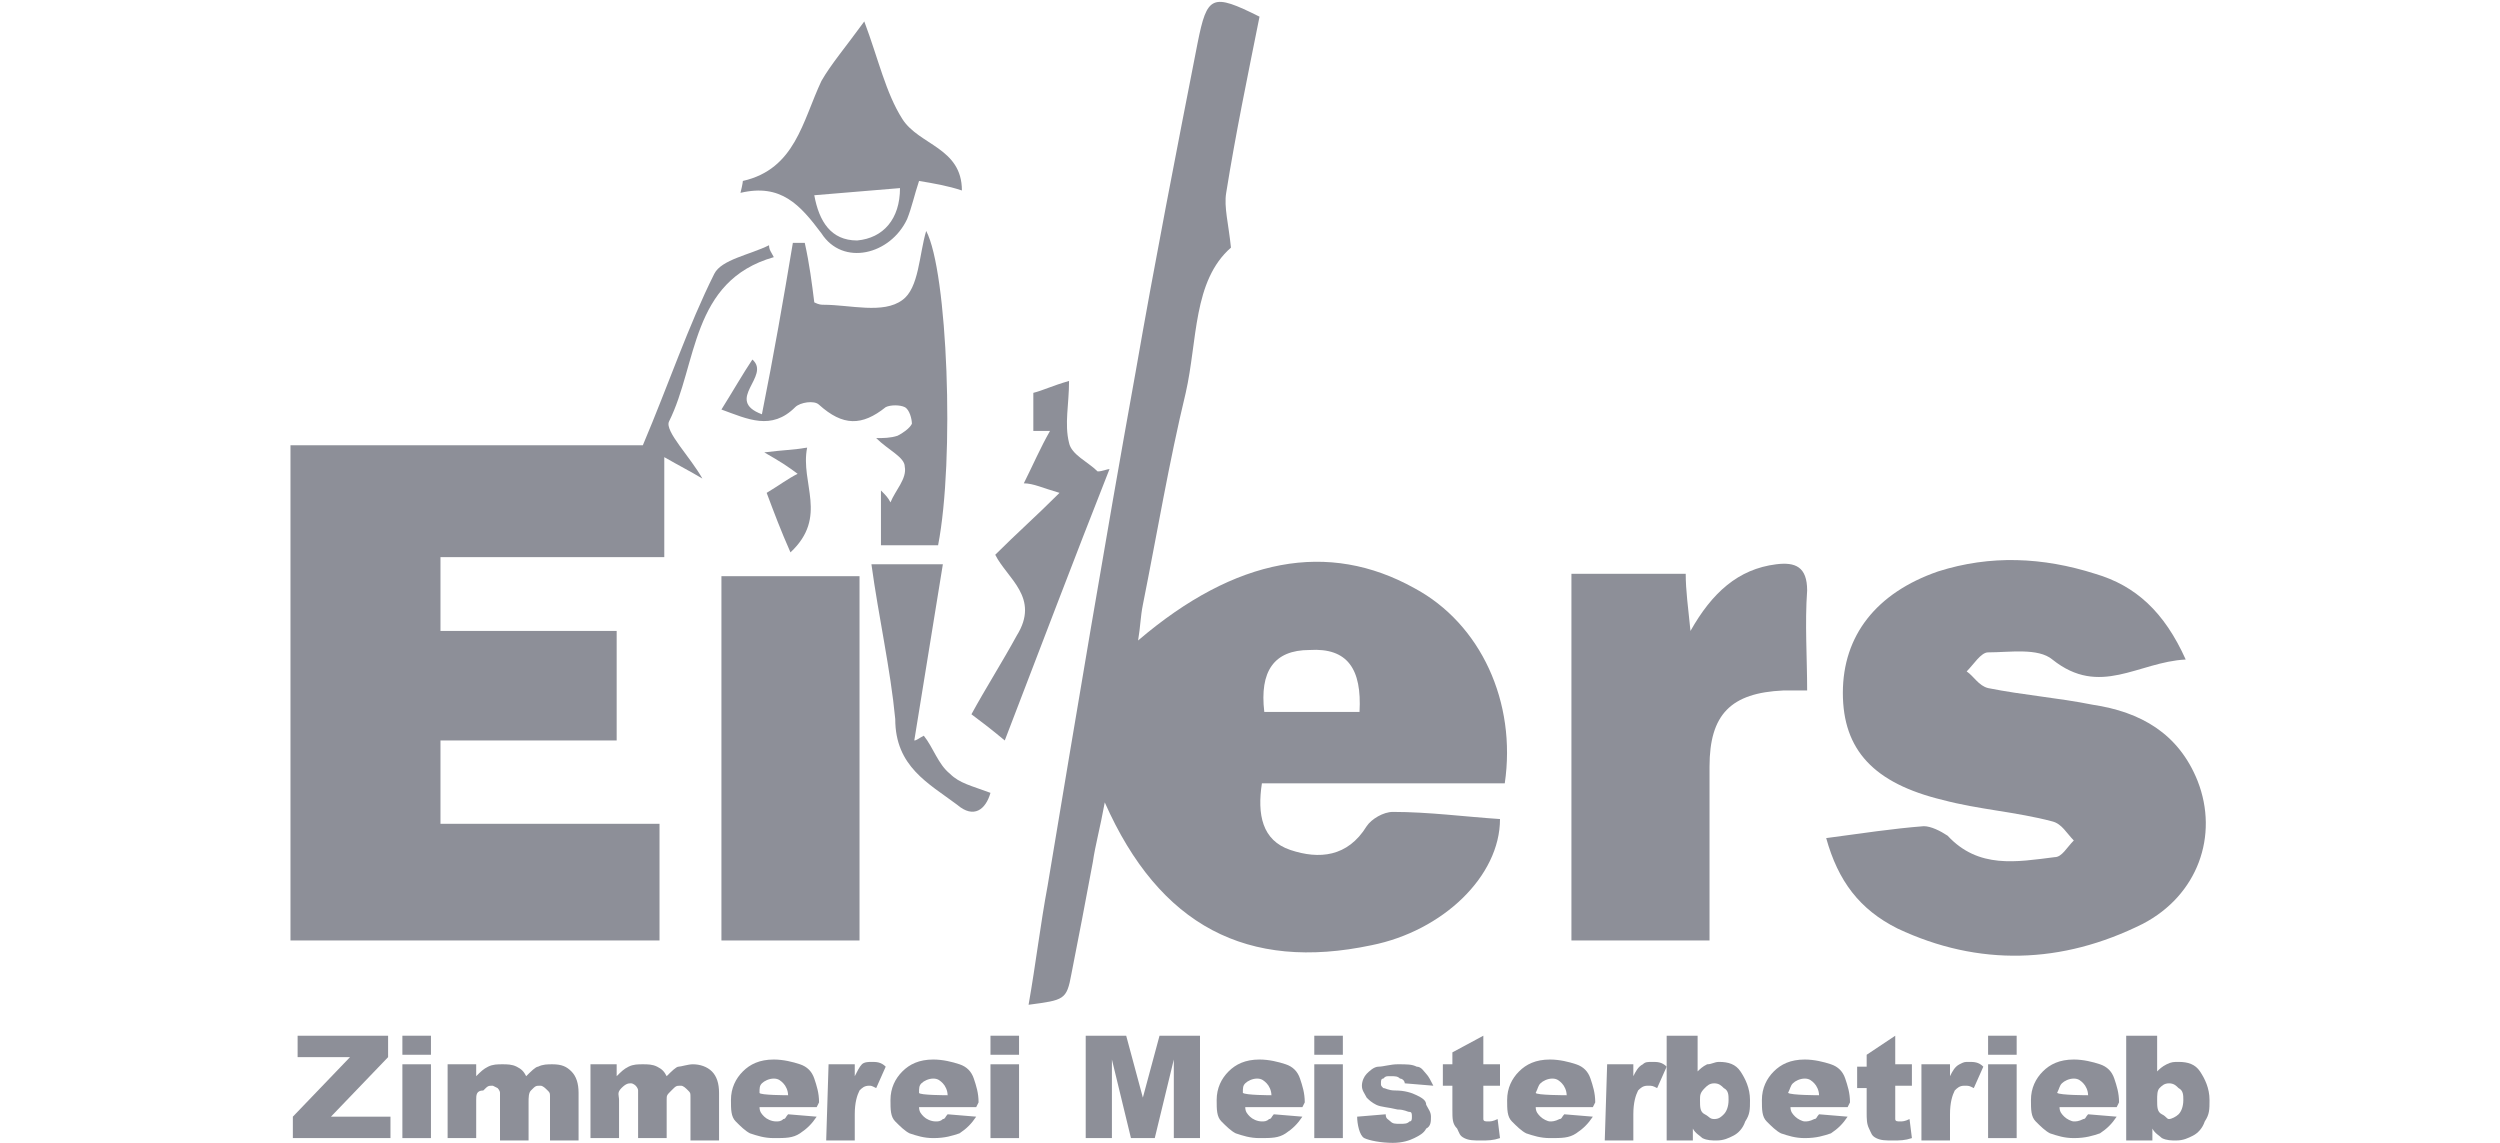
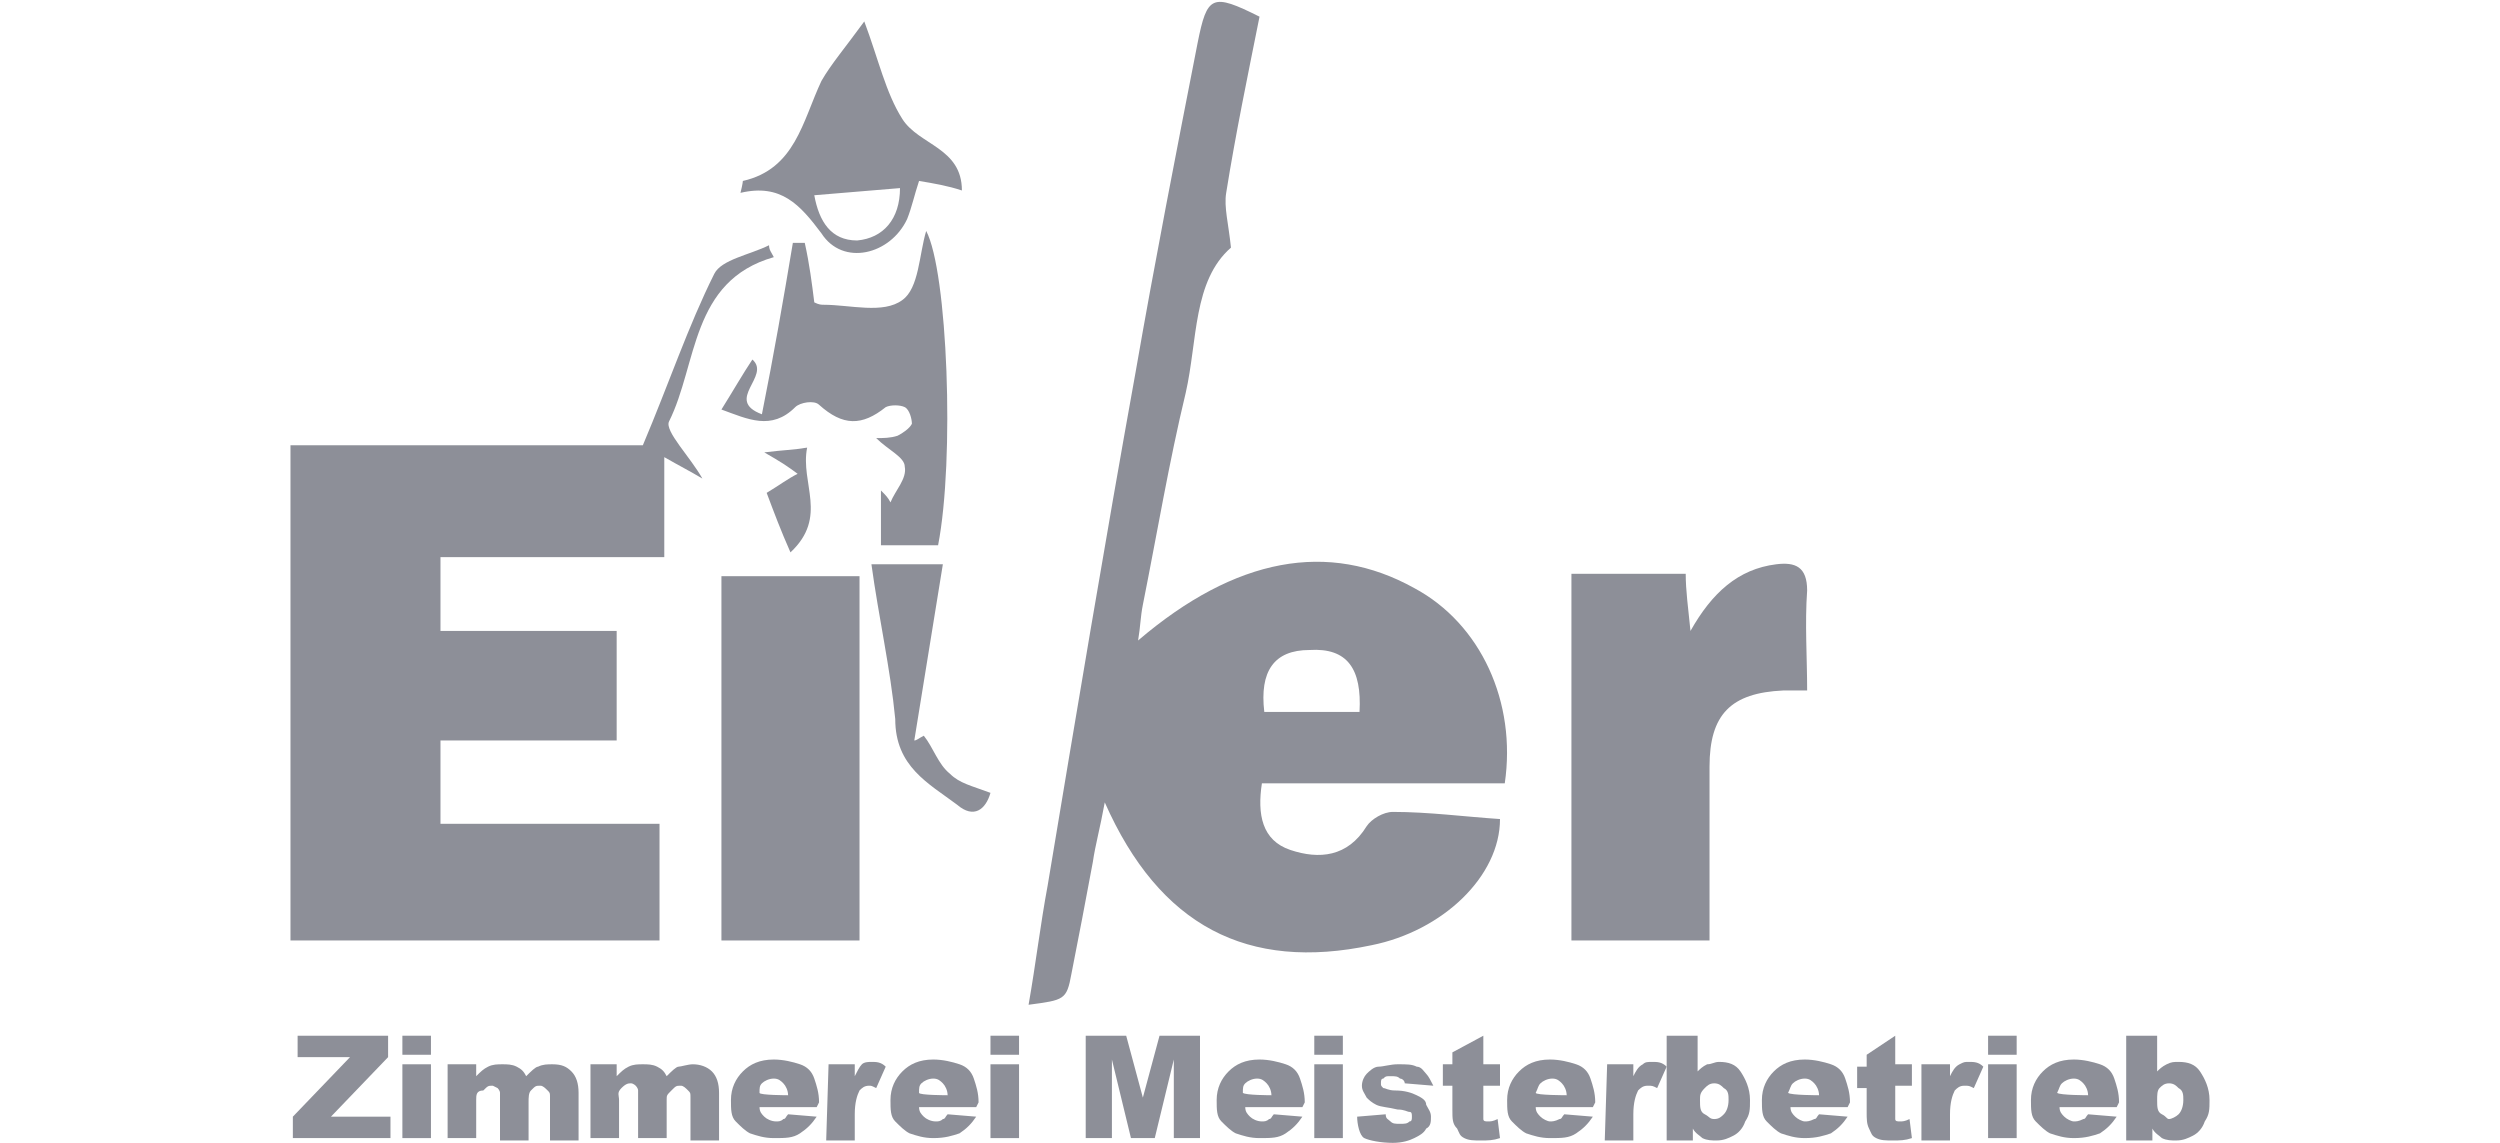
<svg xmlns="http://www.w3.org/2000/svg" version="1.1" id="Ebene_1" x="0px" y="0px" viewBox="0 0 105 48" style="enable-background:new 0 0 105 48;" xml:space="preserve">
  <style type="text/css">
	.st0{fill:#8D8F98;}
</style>
  <g>
    <path class="st0" d="M52.9,0.7c-0.5,2.5-1,4.9-1.4,7.4c-0.1,0.6,0.1,1.3,0.2,2.3c-1.6,1.4-1.4,3.9-1.9,6.1   c-0.7,2.9-1.2,5.9-1.8,8.9c-0.1,0.5-0.1,0.9-0.2,1.5c4.1-3.5,8-4.2,11.6-2.2c2.8,1.5,4.3,4.8,3.8,8.2H53c-0.2,1.3,0,2.4,1.2,2.8   c1.2,0.4,2.4,0.3,3.2-1c0.2-0.3,0.7-0.6,1.1-0.6c1.5,0,3,0.2,4.5,0.3c0,2.4-2.4,4.7-5.4,5.3c-5.2,1.1-8.9-0.8-11.2-6   c-0.2,1.1-0.4,1.8-0.5,2.5c-0.3,1.6-0.6,3.2-0.9,4.7c-0.2,1.1-0.3,1.1-1.8,1.3c0.3-1.7,0.5-3.4,0.8-5c1.2-7.2,2.4-14.4,3.7-21.6   c0.8-4.6,1.7-9.2,2.6-13.8C50.7-0.2,50.9-0.3,52.9,0.7L52.9,0.7z M57.1,29.9c0.1-1.8-0.5-2.7-2.1-2.6c-1.5,0-2.1,0.9-1.9,2.6H57.1z   " />
    <path class="st0" d="M32.5,10.8c-3.5,1-3.2,4.5-4.4,6.9c-0.2,0.4,0.9,1.5,1.4,2.4c-0.5-0.3-0.9-0.5-1.6-0.9v4.2h-9.4v3.1h7.4v4.6   h-7.4v3.5h9.2v4.9H12.2V18.7H27c1.1-2.6,1.9-5,3-7.2c0.3-0.6,1.5-0.8,2.3-1.2C32.3,10.5,32.4,10.6,32.5,10.8L32.5,10.8z" />
-     <path class="st0" d="M76.7,35.2c1.5-0.2,2.8-0.4,4.1-0.5c0.3,0,0.7,0.2,1,0.4c1.3,1.4,2.9,1.1,4.5,0.9c0.3,0,0.5-0.4,0.8-0.7   c-0.3-0.3-0.5-0.7-0.9-0.8c-1.5-0.4-3.1-0.5-4.6-0.9c-2.9-0.7-4.2-2.1-4.2-4.5c0-2.4,1.4-4.2,4-5.1c2.2-0.7,4.4-0.6,6.6,0.1   c1.7,0.5,2.9,1.6,3.8,3.6c-2,0.1-3.6,1.6-5.6,0c-0.6-0.5-1.8-0.3-2.7-0.3c-0.3,0-0.6,0.5-0.9,0.8c0.3,0.2,0.5,0.6,0.9,0.7   c1.5,0.3,2.9,0.4,4.4,0.7c2,0.3,3.6,1.2,4.4,3.2c0.9,2.3,0,4.8-2.3,6c-3.4,1.7-6.9,1.8-10.3,0.2C78.1,38.2,77.2,37,76.7,35.2   L76.7,35.2z" />
    <path class="st0" d="M75.9,29c-0.4,0-0.7,0-1,0c-2.2,0.1-3.1,1-3.1,3.2c0,2.4,0,4.8,0,7.3H66V24.1h4.8c0,0.7,0.1,1.4,0.2,2.4   c0.9-1.6,2-2.6,3.6-2.8c0.8-0.1,1.3,0.1,1.3,1.1C75.8,26.2,75.9,27.6,75.9,29L75.9,29z" />
    <path class="st0" d="M30.3,24.2h5.8v15.3h-5.8V24.2z" />
    <path class="st0" d="M30.3,17.2c0.5-0.8,0.9-1.5,1.3-2.1c0.8,0.7-1.2,1.7,0.4,2.3c0.5-2.5,0.9-4.8,1.3-7.2c0.2,0,0.3,0,0.5,0   c0.2,0.9,0.3,1.7,0.4,2.5c0.2,0.1,0.3,0.1,0.4,0.1c1.1,0,2.5,0.4,3.3-0.2c0.7-0.5,0.7-1.9,1-2.9c0.9,1.7,1.2,9.6,0.5,13.2H37v-2.3   c0.2,0.2,0.3,0.3,0.4,0.5c0.2-0.5,0.7-1,0.6-1.5c0-0.4-0.7-0.7-1.2-1.2c0.3,0,0.6,0,0.9-0.1c0.2-0.1,0.5-0.3,0.6-0.5   c0-0.2-0.1-0.6-0.3-0.7s-0.6-0.1-0.8,0c-1,0.8-1.8,0.8-2.8-0.1c-0.2-0.2-0.8-0.1-1,0.1C32.4,18.1,31.4,17.6,30.3,17.2L30.3,17.2z" />
    <path class="st0" d="M31.1,8.1c0.1-0.4,0.1-0.5,0.1-0.5c2.2-0.5,2.5-2.5,3.3-4.2c0.4-0.7,1-1.4,1.8-2.5c0.6,1.6,0.9,3,1.6,4.1   c0.7,1.1,2.5,1.2,2.5,3c-0.6-0.2-1.2-0.3-1.8-0.4c-0.2,0.6-0.3,1.1-0.5,1.6c-0.7,1.5-2.7,2-3.6,0.6C33.6,8.6,32.8,7.7,31.1,8.1   L31.1,8.1z M37.8,7.9c-1.2,0.1-2.4,0.2-3.6,0.3c0.2,1.1,0.7,1.9,1.8,1.9C37.1,10,37.8,9.2,37.8,7.9z" />
-     <path class="st0" d="M41.8,23.3c0.9-0.9,1.7-1.6,2.7-2.6c-0.7-0.2-1.1-0.4-1.5-0.4c0.4-0.8,0.7-1.5,1.1-2.2c-0.2,0-0.5,0-0.7,0   v-1.6c0.4-0.1,0.8-0.3,1.5-0.5c0,1-0.2,1.8,0,2.6c0.1,0.5,0.8,0.8,1.2,1.2c0.2,0,0.4-0.1,0.5-0.1c-1.5,3.8-2.9,7.5-4.4,11.4   c-0.6-0.5-1-0.8-1.4-1.1c0.6-1.1,1.3-2.2,1.9-3.3C43.7,25.1,42.3,24.3,41.8,23.3L41.8,23.3z" />
    <path class="st0" d="M36.6,23.7h3c-0.4,2.5-0.8,4.9-1.2,7.4c0.1,0,0.2-0.1,0.4-0.2c0.4,0.5,0.6,1.2,1.1,1.6   c0.4,0.4,0.9,0.5,1.7,0.8c-0.2,0.7-0.7,1.1-1.4,0.5c-1.2-0.9-2.6-1.6-2.6-3.6C37.4,28.1,36.9,25.9,36.6,23.7L36.6,23.7z" />
    <path class="st0" d="M33.5,19.9c-0.4-0.3-0.7-0.5-1.4-0.9c0.8-0.1,1.2-0.1,1.8-0.2c-0.3,1.5,0.9,2.9-0.7,4.4   c-0.4-0.9-0.7-1.7-1-2.5C32.7,20.4,33.1,20.1,33.5,19.9z" />
    <g>
      <path class="st0" d="M12.5,43.5h3.8v0.9l-2.4,2.5h2.5v0.9h-4.1v-0.9l2.4-2.5h-2.2V43.5z" />
      <path class="st0" d="M16.9,43.5h1.2v0.8h-1.2V43.5z M16.9,44.7h1.2v3.1h-1.2V44.7z" />
      <path class="st0" d="M18.9,44.7H20v0.5c0.2-0.2,0.3-0.3,0.5-0.4c0.2-0.1,0.4-0.1,0.6-0.1s0.4,0,0.6,0.1c0.2,0.1,0.3,0.2,0.4,0.4    c0.2-0.2,0.4-0.4,0.5-0.4c0.2-0.1,0.4-0.1,0.6-0.1c0.4,0,0.6,0.1,0.8,0.3c0.2,0.2,0.3,0.5,0.3,0.9v2h-1.2v-1.8    c0-0.2,0-0.2-0.1-0.3c-0.1-0.1-0.2-0.2-0.3-0.2c-0.2,0-0.2,0-0.4,0.2c-0.1,0.1-0.1,0.3-0.1,0.5v1.6h-1.2v-1.7c0-0.1,0-0.2,0-0.3    c0-0.1-0.1-0.2-0.1-0.2s-0.2-0.1-0.2-0.1c-0.2,0-0.2,0-0.4,0.2C20,45.8,20,46,20,46.2v1.6h-1.2V44.7L18.9,44.7z" />
      <path class="st0" d="M24.8,44.7h1.1v0.5c0.2-0.2,0.3-0.3,0.5-0.4c0.2-0.1,0.4-0.1,0.6-0.1s0.4,0,0.6,0.1c0.2,0.1,0.3,0.2,0.4,0.4    c0.2-0.2,0.4-0.4,0.5-0.4s0.4-0.1,0.6-0.1c0.3,0,0.6,0.1,0.8,0.3c0.2,0.2,0.3,0.5,0.3,0.9v2h-1.2v-1.8c0-0.2,0-0.2-0.1-0.3    c-0.1-0.1-0.2-0.2-0.3-0.2c-0.2,0-0.2,0-0.4,0.2S28,46,28,46.2v1.6h-1.2v-1.7c0-0.1,0-0.2,0-0.3c0-0.1-0.1-0.2-0.1-0.2    c0,0-0.1-0.1-0.2-0.1s-0.2,0-0.4,0.2S26,46,26,46.2v1.6h-1.2L24.8,44.7L24.8,44.7z" />
      <path class="st0" d="M34.3,46.5h-2.4c0,0.2,0.1,0.3,0.2,0.4c0.1,0.1,0.3,0.2,0.5,0.2c0.1,0,0.2,0,0.3-0.1c0.1,0,0.1-0.1,0.2-0.2    l1.2,0.1c-0.2,0.3-0.4,0.5-0.7,0.7s-0.6,0.2-1.1,0.2c-0.4,0-0.7-0.1-1-0.2c-0.2-0.1-0.4-0.3-0.6-0.5c-0.2-0.2-0.2-0.5-0.2-0.9    c0-0.5,0.2-0.9,0.5-1.2c0.3-0.3,0.7-0.5,1.3-0.5c0.4,0,0.8,0.1,1.1,0.2s0.5,0.3,0.6,0.6c0.1,0.3,0.2,0.6,0.2,1L34.3,46.5    L34.3,46.5z M33.1,46c0-0.2-0.1-0.4-0.2-0.5s-0.2-0.2-0.4-0.2c-0.2,0-0.4,0.1-0.5,0.2c-0.1,0.1-0.1,0.2-0.1,0.4    C31.9,46,33.1,46,33.1,46z" />
      <path class="st0" d="M34.8,44.7h1.1v0.5c0.1-0.2,0.2-0.4,0.3-0.5c0.1-0.1,0.3-0.1,0.4-0.1c0.2,0,0.4,0,0.6,0.2l-0.4,0.9    c-0.2-0.1-0.2-0.1-0.3-0.1c-0.2,0-0.3,0.1-0.4,0.2c-0.1,0.2-0.2,0.5-0.2,1v1.1h-1.2L34.8,44.7L34.8,44.7z" />
      <path class="st0" d="M41,46.5h-2.4c0,0.2,0.1,0.3,0.2,0.4c0.1,0.1,0.3,0.2,0.5,0.2c0.1,0,0.2,0,0.3-0.1c0.1,0,0.1-0.1,0.2-0.2    l1.2,0.1c-0.2,0.3-0.4,0.5-0.7,0.7c-0.3,0.1-0.6,0.2-1.1,0.2c-0.4,0-0.7-0.1-1-0.2c-0.2-0.1-0.4-0.3-0.6-0.5    c-0.2-0.2-0.2-0.5-0.2-0.9c0-0.5,0.2-0.9,0.5-1.2c0.3-0.3,0.7-0.5,1.3-0.5c0.4,0,0.8,0.1,1.1,0.2c0.3,0.1,0.5,0.3,0.6,0.6    c0.1,0.3,0.2,0.6,0.2,1L41,46.5L41,46.5z M39.8,46c0-0.2-0.1-0.4-0.2-0.5s-0.2-0.2-0.4-0.2c-0.2,0-0.4,0.1-0.5,0.2    c-0.1,0.1-0.1,0.2-0.1,0.4C38.6,46,39.8,46,39.8,46z" />
      <path class="st0" d="M41.6,43.5h1.2v0.8h-1.2V43.5z M41.6,44.7h1.2v3.1h-1.2V44.7z" />
      <path class="st0" d="M45.6,43.5h1.7l0.7,2.6l0.7-2.6h1.7v4.3h-1.1v-3.3l-0.8,3.3h-1l-0.8-3.3v3.3h-1.1L45.6,43.5L45.6,43.5z" />
      <path class="st0" d="M54.7,46.5h-2.4c0,0.2,0.1,0.3,0.2,0.4c0.1,0.1,0.3,0.2,0.5,0.2c0.1,0,0.2,0,0.3-0.1c0.1,0,0.1-0.1,0.2-0.2    l1.2,0.1c-0.2,0.3-0.4,0.5-0.7,0.7s-0.6,0.2-1.1,0.2c-0.4,0-0.7-0.1-1-0.2c-0.2-0.1-0.4-0.3-0.6-0.5c-0.2-0.2-0.2-0.5-0.2-0.9    c0-0.5,0.2-0.9,0.5-1.2c0.3-0.3,0.7-0.5,1.3-0.5c0.4,0,0.8,0.1,1.1,0.2c0.3,0.1,0.5,0.3,0.6,0.6c0.1,0.3,0.2,0.6,0.2,1L54.7,46.5    L54.7,46.5z M53.4,46c0-0.2-0.1-0.4-0.2-0.5s-0.2-0.2-0.4-0.2c-0.2,0-0.4,0.1-0.5,0.2c-0.1,0.1-0.1,0.2-0.1,0.4    C52.3,46,53.4,46,53.4,46z" />
      <path class="st0" d="M55.2,43.5h1.2v0.8h-1.2V43.5z M55.2,44.7h1.2v3.1h-1.2V44.7z" />
      <path class="st0" d="M57,46.9l1.2-0.1c0,0.2,0.1,0.2,0.2,0.3s0.2,0.1,0.4,0.1c0.2,0,0.3,0,0.4-0.1c0.1,0,0.1-0.1,0.1-0.2    s0-0.2-0.1-0.2s-0.2-0.1-0.5-0.1c-0.4-0.1-0.7-0.1-0.9-0.2c-0.2-0.1-0.3-0.2-0.4-0.3c-0.1-0.2-0.2-0.3-0.2-0.5s0.1-0.4,0.2-0.5    c0.1-0.1,0.3-0.3,0.5-0.3c0.2,0,0.5-0.1,0.8-0.1c0.4,0,0.6,0,0.8,0.1c0.2,0,0.3,0.2,0.4,0.3c0.1,0.1,0.2,0.3,0.3,0.5L59,45.5    c0-0.1-0.1-0.2-0.2-0.2c-0.1-0.1-0.2-0.1-0.4-0.1c-0.2,0-0.2,0-0.3,0.1c-0.1,0-0.1,0.1-0.1,0.2c0,0.1,0,0.1,0.1,0.2    c0.1,0,0.2,0.1,0.5,0.1c0.4,0,0.7,0.1,0.9,0.2s0.4,0.2,0.4,0.4c0.1,0.2,0.2,0.3,0.2,0.5c0,0.2,0,0.4-0.2,0.5    c-0.1,0.2-0.3,0.3-0.5,0.4c-0.2,0.1-0.5,0.2-0.9,0.2c-0.5,0-1-0.1-1.2-0.2S57,47.2,57,46.9L57,46.9z" />
      <path class="st0" d="M62.3,43.5v1.2h0.7v0.9h-0.7v1.1c0,0.1,0,0.2,0,0.3c0,0.1,0.1,0.1,0.2,0.1s0.2,0,0.4-0.1l0.1,0.8    c-0.3,0.1-0.5,0.1-0.8,0.1c-0.3,0-0.5,0-0.7-0.1s-0.2-0.2-0.3-0.4C61,47.2,61,47,61,46.6v-1h-0.4v-0.9H61v-0.5L62.3,43.5    L62.3,43.5z" />
      <path class="st0" d="M66.9,46.5h-2.4c0,0.2,0.1,0.3,0.2,0.4c0.1,0.1,0.3,0.2,0.4,0.2c0.1,0,0.2,0,0.4-0.1c0.1,0,0.1-0.1,0.2-0.2    l1.2,0.1c-0.2,0.3-0.4,0.5-0.7,0.7s-0.6,0.2-1.1,0.2c-0.4,0-0.7-0.1-1-0.2c-0.2-0.1-0.4-0.3-0.6-0.5c-0.2-0.2-0.2-0.5-0.2-0.9    c0-0.5,0.2-0.9,0.5-1.2c0.3-0.3,0.7-0.5,1.3-0.5c0.4,0,0.8,0.1,1.1,0.2s0.5,0.3,0.6,0.6c0.1,0.3,0.2,0.6,0.2,1L66.9,46.5    L66.9,46.5z M65.8,46c0-0.2-0.1-0.4-0.2-0.5c-0.1-0.1-0.2-0.2-0.4-0.2c-0.2,0-0.4,0.1-0.5,0.2c-0.1,0.1-0.1,0.2-0.2,0.4    C64.5,46,65.8,46,65.8,46z" />
      <path class="st0" d="M67.5,44.7h1.1v0.5c0.1-0.2,0.2-0.4,0.4-0.5c0.1-0.1,0.2-0.1,0.4-0.1s0.4,0,0.6,0.2l-0.4,0.9    c-0.2-0.1-0.2-0.1-0.4-0.1c-0.2,0-0.3,0.1-0.4,0.2c-0.1,0.2-0.2,0.5-0.2,1v1.1h-1.2L67.5,44.7L67.5,44.7z" />
      <path class="st0" d="M70.1,43.5h1.2V45c0.1-0.1,0.2-0.2,0.4-0.3c0.2,0,0.3-0.1,0.5-0.1c0.4,0,0.7,0.1,0.9,0.4    c0.2,0.3,0.4,0.7,0.4,1.2c0,0.4,0,0.6-0.2,0.9c-0.1,0.3-0.3,0.5-0.5,0.6s-0.4,0.2-0.7,0.2c-0.2,0-0.4,0-0.6-0.1    c-0.1-0.1-0.3-0.2-0.4-0.4v0.5h-1.1V43.5L70.1,43.5z M71.4,46.2c0,0.3,0,0.5,0.2,0.6s0.2,0.2,0.4,0.2s0.3-0.1,0.4-0.2    c0.1-0.1,0.2-0.3,0.2-0.6c0-0.2,0-0.4-0.2-0.5c-0.1-0.1-0.2-0.2-0.4-0.2s-0.3,0.1-0.4,0.2C71.4,45.9,71.4,46,71.4,46.2L71.4,46.2z    " />
      <path class="st0" d="M77.6,46.5h-2.4c0,0.2,0.1,0.3,0.2,0.4c0.1,0.1,0.3,0.2,0.4,0.2c0.1,0,0.2,0,0.4-0.1c0.1,0,0.1-0.1,0.2-0.2    l1.2,0.1c-0.2,0.3-0.4,0.5-0.7,0.7c-0.3,0.1-0.6,0.2-1.1,0.2c-0.4,0-0.7-0.1-1-0.2c-0.2-0.1-0.4-0.3-0.6-0.5    c-0.2-0.2-0.2-0.5-0.2-0.9c0-0.5,0.2-0.9,0.5-1.2c0.3-0.3,0.7-0.5,1.3-0.5c0.4,0,0.8,0.1,1.1,0.2s0.5,0.3,0.6,0.6    c0.1,0.3,0.2,0.6,0.2,1L77.6,46.5L77.6,46.5z M76.4,46c0-0.2-0.1-0.4-0.2-0.5c-0.1-0.1-0.2-0.2-0.4-0.2c-0.2,0-0.4,0.1-0.5,0.2    c-0.1,0.1-0.1,0.2-0.2,0.4C75.2,46,76.4,46,76.4,46z" />
      <path class="st0" d="M79.6,43.5v1.2h0.7v0.9h-0.7v1.1c0,0.1,0,0.2,0,0.3c0,0.1,0.1,0.1,0.2,0.1c0.1,0,0.2,0,0.4-0.1l0.1,0.8    c-0.3,0.1-0.5,0.1-0.8,0.1c-0.3,0-0.5,0-0.7-0.1c-0.2-0.1-0.2-0.2-0.3-0.4c-0.1-0.2-0.1-0.4-0.1-0.7v-1h-0.4v-0.9h0.4v-0.5    L79.6,43.5L79.6,43.5z" />
      <path class="st0" d="M80.8,44.7h1.1v0.5c0.1-0.2,0.2-0.4,0.4-0.5s0.2-0.1,0.4-0.1s0.4,0,0.6,0.2l-0.4,0.9    c-0.2-0.1-0.2-0.1-0.4-0.1c-0.2,0-0.3,0.1-0.4,0.2c-0.1,0.2-0.2,0.5-0.2,1v1.1h-1.2V44.7L80.8,44.7z" />
      <path class="st0" d="M83.5,43.5h1.2v0.8h-1.2V43.5z M83.5,44.7h1.2v3.1h-1.2V44.7z" />
      <path class="st0" d="M88.9,46.5h-2.4c0,0.2,0.1,0.3,0.2,0.4c0.1,0.1,0.3,0.2,0.4,0.2c0.1,0,0.2,0,0.4-0.1c0.1,0,0.1-0.1,0.2-0.2    l1.2,0.1c-0.2,0.3-0.4,0.5-0.7,0.7c-0.3,0.1-0.6,0.2-1.1,0.2c-0.4,0-0.7-0.1-1-0.2c-0.2-0.1-0.4-0.3-0.6-0.5    c-0.2-0.2-0.2-0.5-0.2-0.9c0-0.5,0.2-0.9,0.5-1.2c0.3-0.3,0.7-0.5,1.3-0.5c0.4,0,0.8,0.1,1.1,0.2c0.3,0.1,0.5,0.3,0.6,0.6    c0.1,0.3,0.2,0.6,0.2,1L88.9,46.5L88.9,46.5z M87.7,46c0-0.2-0.1-0.4-0.2-0.5c-0.1-0.1-0.2-0.2-0.4-0.2c-0.2,0-0.4,0.1-0.5,0.2    c-0.1,0.1-0.1,0.2-0.2,0.4C86.5,46,87.7,46,87.7,46z" />
      <path class="st0" d="M89.4,43.5h1.2V45c0.1-0.1,0.2-0.2,0.4-0.3s0.3-0.1,0.5-0.1c0.4,0,0.7,0.1,0.9,0.4s0.4,0.7,0.4,1.2    c0,0.4,0,0.6-0.2,0.9c-0.1,0.3-0.3,0.5-0.5,0.6s-0.4,0.2-0.7,0.2c-0.2,0-0.4,0-0.6-0.1c-0.1-0.1-0.3-0.2-0.4-0.4v0.5h-1.1V43.5    L89.4,43.5z M90.6,46.2c0,0.3,0,0.5,0.2,0.6S91,47,91.1,47s0.3-0.1,0.4-0.2c0.1-0.1,0.2-0.3,0.2-0.6c0-0.2,0-0.4-0.2-0.5    c-0.1-0.1-0.2-0.2-0.4-0.2s-0.3,0.1-0.4,0.2S90.6,46,90.6,46.2L90.6,46.2z" />
    </g>
  </g>
</svg>